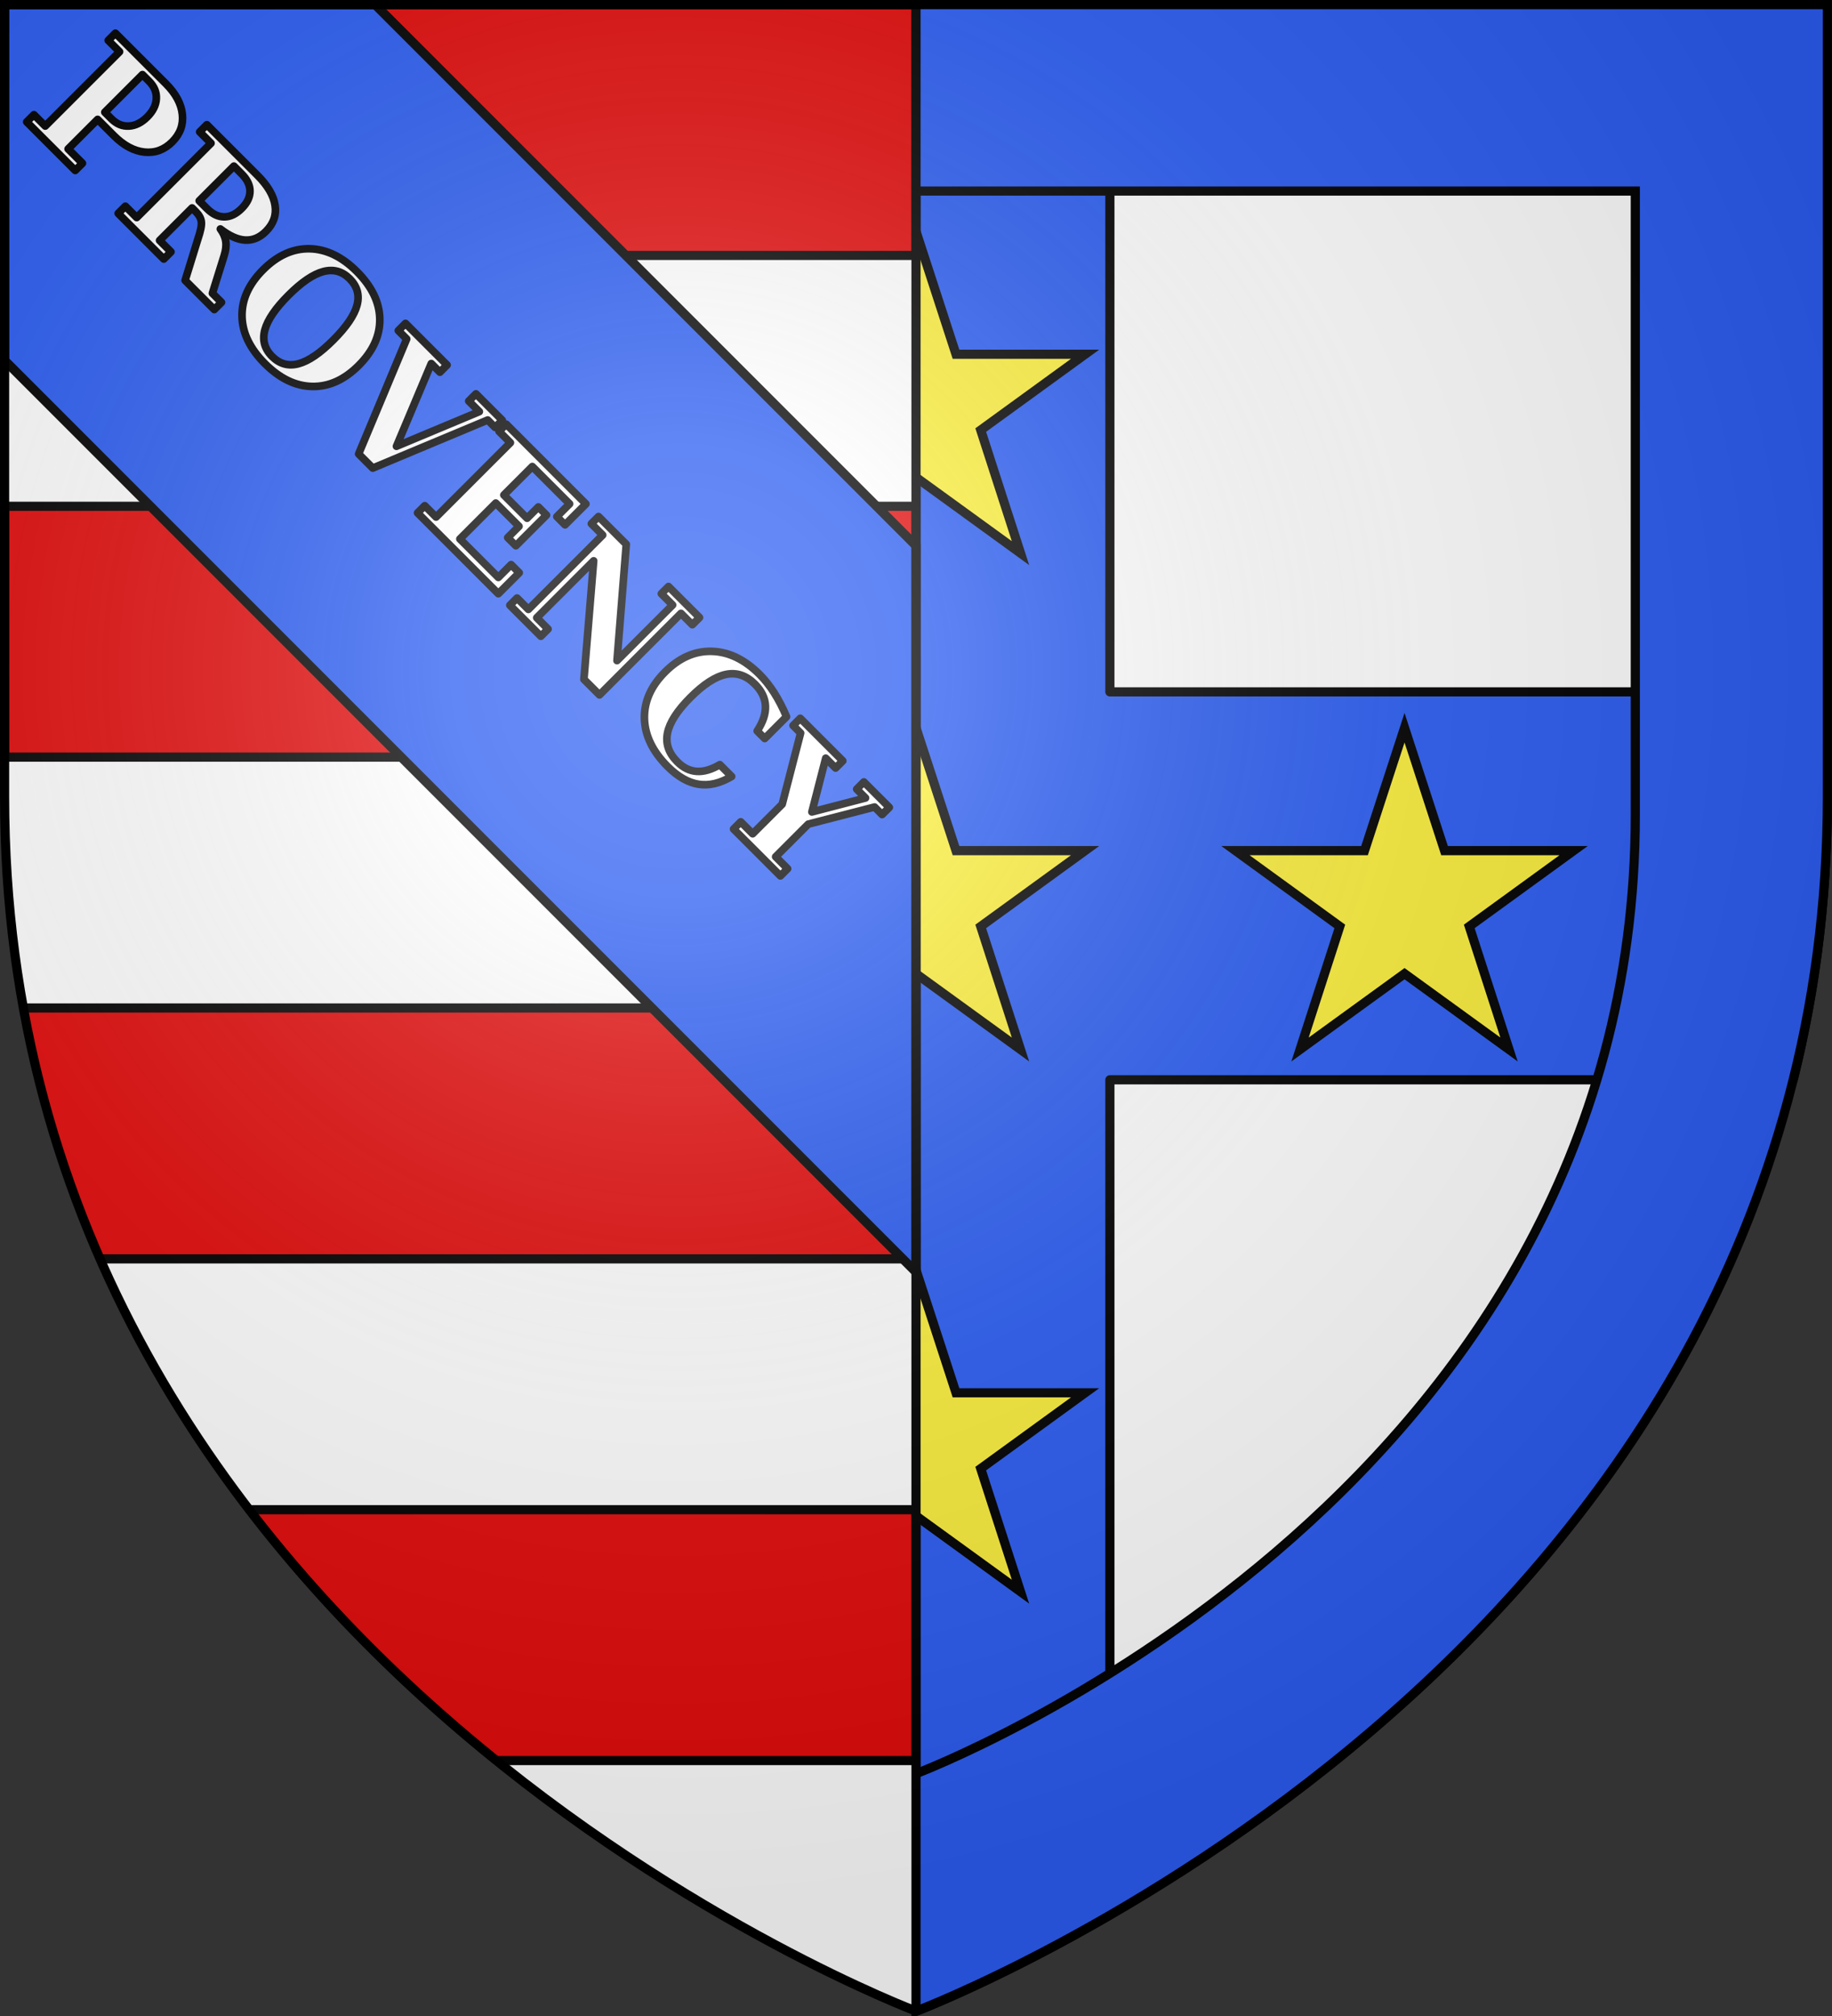
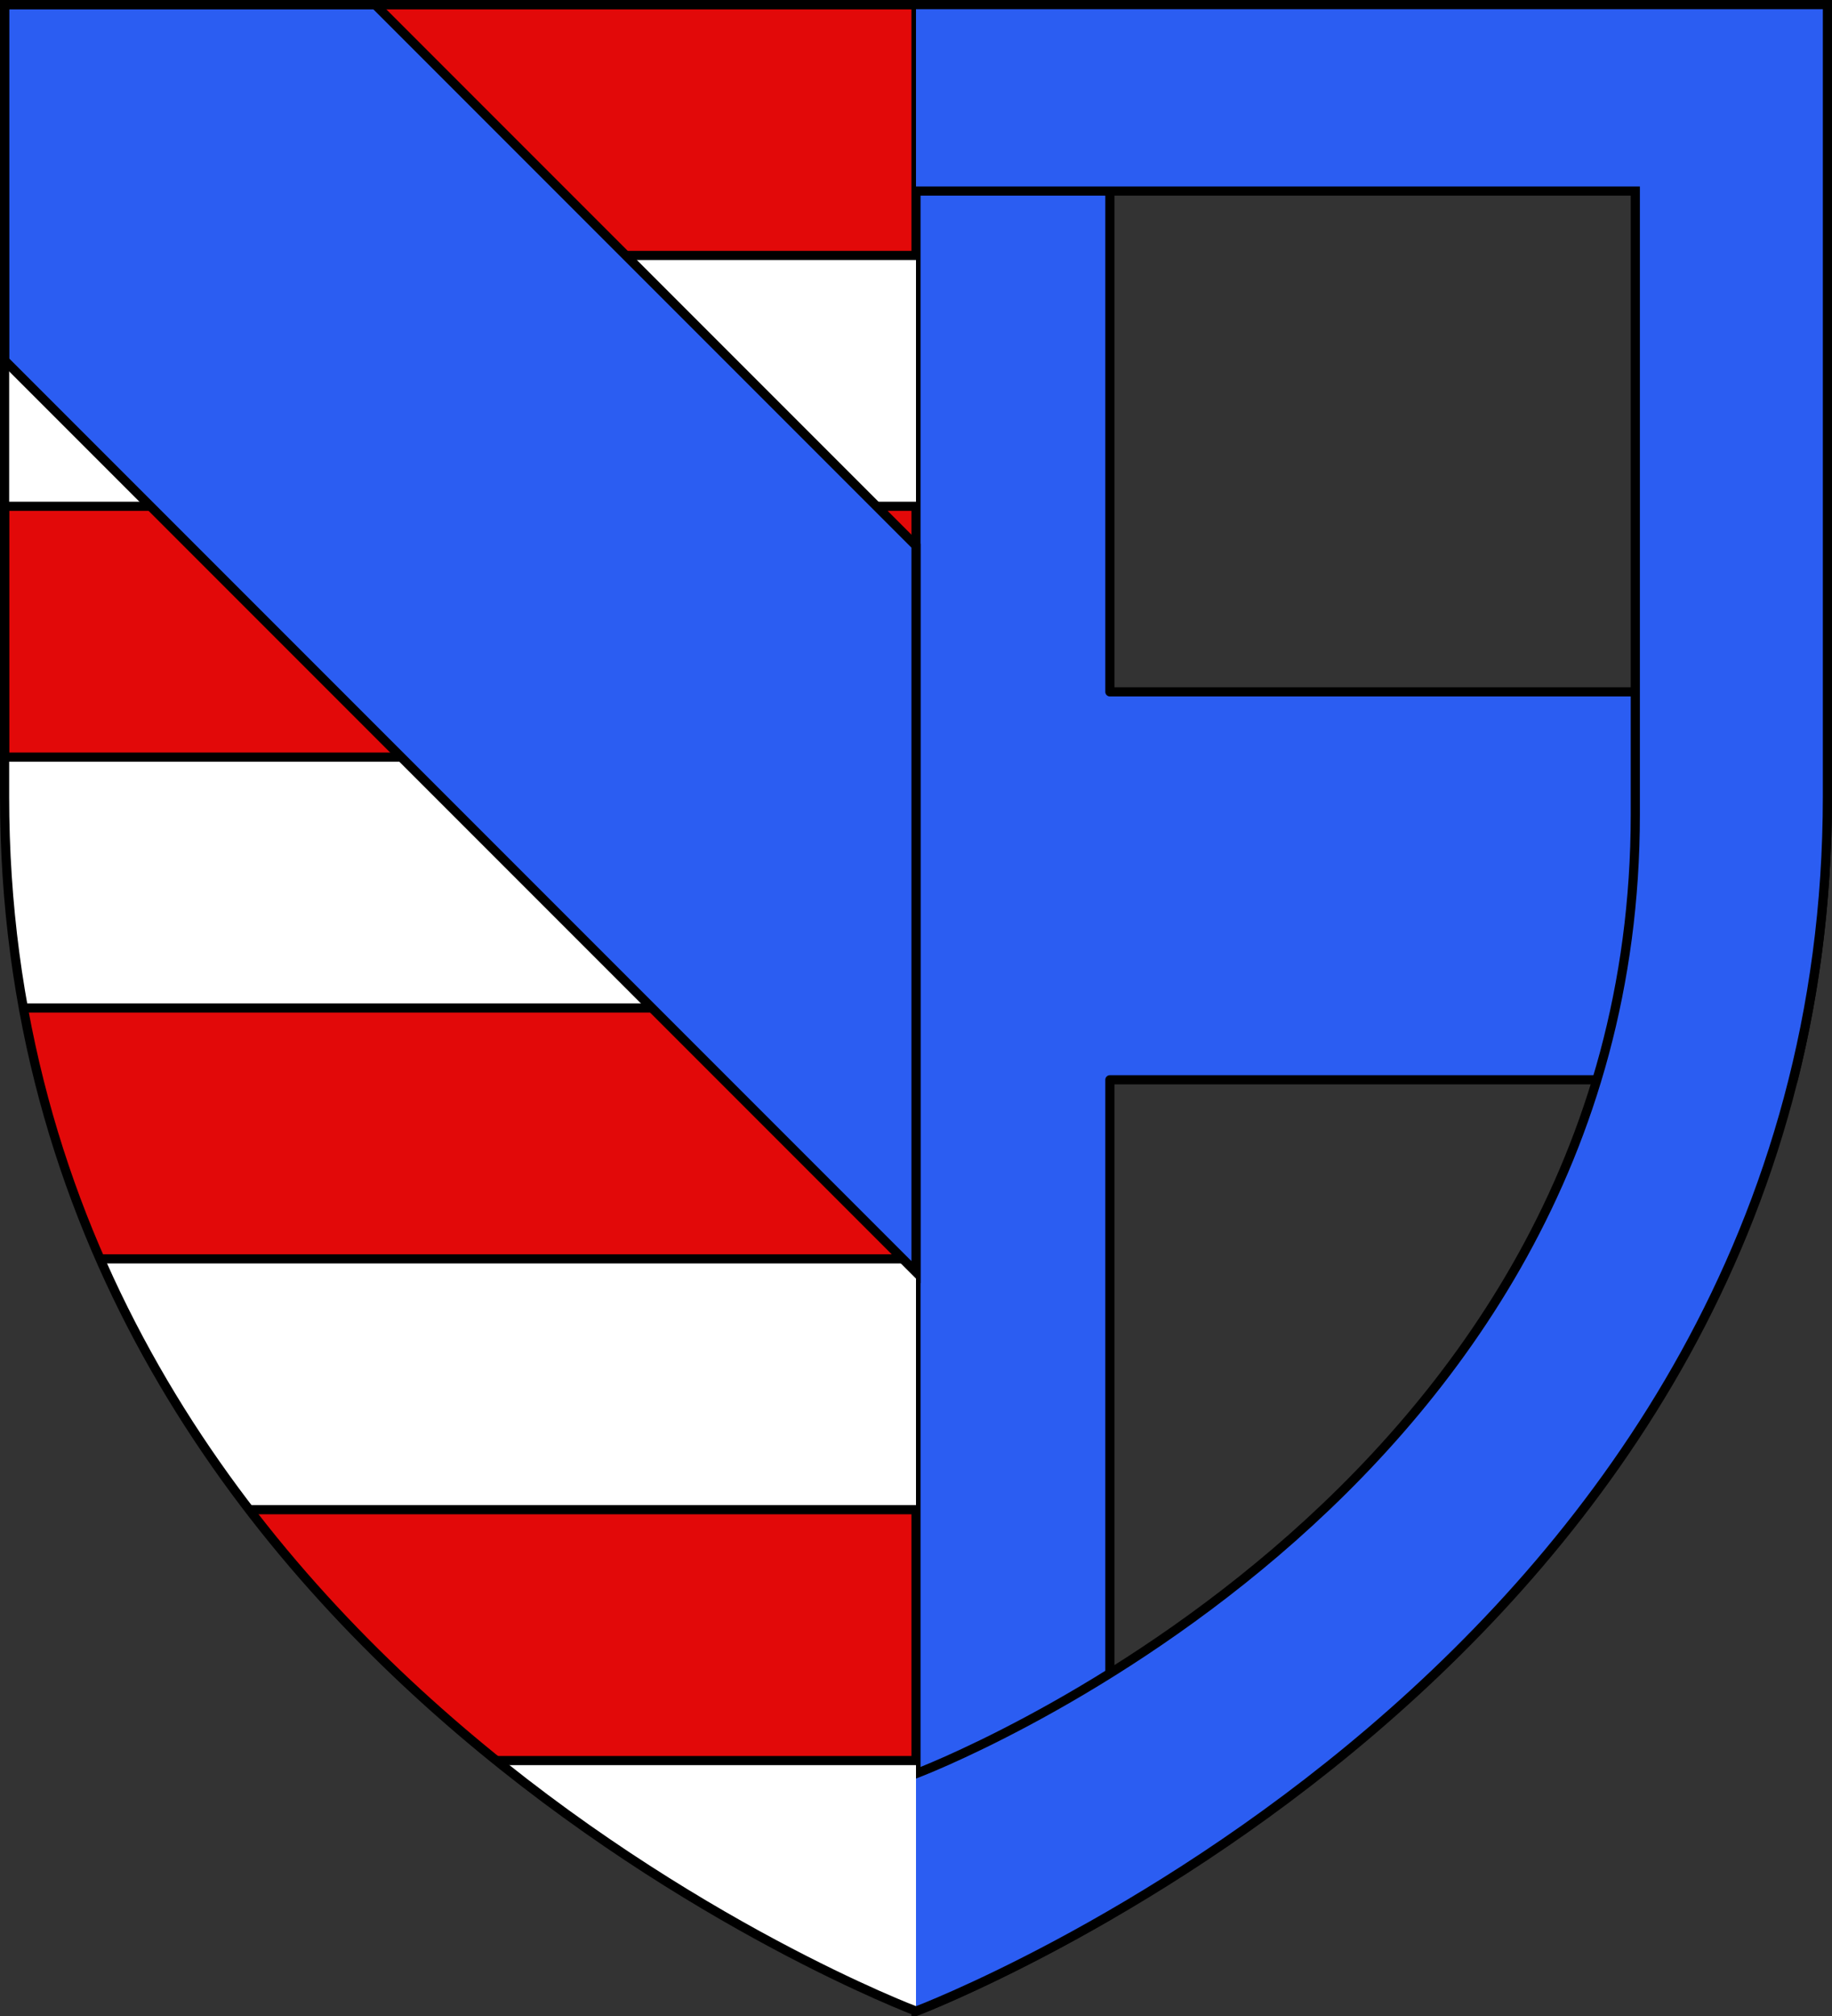
<svg xmlns="http://www.w3.org/2000/svg" width="600" height="660">
  <rect width="100%" height="100%" fill="#333333" stroke="none" />
  <radialGradient id="c" cx="221.445" cy="226.331" r="300" gradientTransform="matrix(1.353 0 0 1.349 -77.63 -85.747)" gradientUnits="userSpaceOnUse">
    <stop offset="0" stop-color="#fff" stop-opacity=".314" />
    <stop offset=".19" stop-color="#fff" stop-opacity=".251" />
    <stop offset=".6" stop-color="#6b6b6b" stop-opacity=".125" />
    <stop offset="1" stop-opacity=".125" />
  </radialGradient>
  <clipPath id="a">
    <path d="M1.5 1.5v259.246c0 13.518.669 26.64 1.938 39.39C29.008 556.583 300 658.5 300 658.5V1.5z" />
  </clipPath>
-   <path fill="#fff" fill-rule="evenodd" d="M300 1.5v657s271.164-102.986 296.563-358.363a398 398 0 0 0 1.937-39.39V1.5z" />
  <path d="M300 1.5v657s26.403-10.03 63.5-31.584V353.5h223.799a370 370 0 0 0 9.263-53.363 398 398 0 0 0 1.938-39.39V226.5h-235V1.5z" style="fill:#2b5df2;fill-rule:evenodd;stroke:#000;stroke-width:3;stroke-linecap:round;stroke-linejoin:round" />
-   <path fill="#fcef3c" stroke="#000" stroke-width="3" d="m300 238.243 13.102 40.237h42.278l-34.18 24.813 13.027 40.293L300 318.766l-34.227 24.82 13.027-40.293-34.18-24.813h42.278zm160 0 13.102 40.237h42.278l-34.18 24.813 13.027 40.293L460 318.766l-34.227 24.82 13.027-40.293-34.18-24.813h42.278zm-160 177.5 13.102 40.237h42.278l-34.18 24.813 13.027 40.293L300 496.266l-34.227 24.82 13.027-40.293-34.18-24.813h42.278zm0-340 13.102 40.237h42.278l-34.18 24.813 13.027 40.293L300 156.266l-34.227 24.82 13.027-40.293-34.18-24.813h42.278z" />
  <path fill="#2b5df2" fill-rule="evenodd" d="M1.5 1.5v258.818C1.5 546.064 300 658.5 300 658.5s298.5-112.436 298.5-398.182V1.5zm62.918 61.05h471.164v204.11C535.582 492.008 300 580.666 300 580.666S64.418 492.008 64.418 266.66z" />
  <path fill="none" stroke="#000" stroke-width="3" d="M64.418 62.55v204.11C64.418 492.008 300 580.667 300 580.667s235.582-88.66 235.582-314.007V62.55z" />
  <path fill="#fff" fill-rule="evenodd" d="M1.5 1.5v259.246c0 13.518.669 26.64 1.938 39.39C29.008 556.583 300 658.5 300 658.5V1.5z" />
  <g stroke="#000" stroke-width="3">
    <path fill="#e20909" fill-rule="evenodd" stroke-linecap="round" stroke-linejoin="round" d="M1.5 494.25H300v82.125H1.5zM1.5 330H300v82.125H1.5zm0-164.25H300v82.125H1.5zM1.5 1.5H300v82.125H1.5z" clip-path="url(#a)" />
    <path fill="#2b5df2" d="M1.5 1.5v116.469l298.5 298.5V178.657L122.844 1.5z" />
-     <path fill="none" d="M300 658.5V1.5" />
  </g>
-   <path fill="#fff" stroke="#000" stroke-linejoin="round" stroke-width="2.5" d="m240.244 271.401 2.353-2.353 3.91 3.91 9.669-9.669 6.03-23.305-2.47-2.47 2.354-2.354 13.928 13.929-2.354 2.353-3.229-3.229-4.533 17.605 17.567-4.571-2.899-2.899 2.354-2.354 8.326 8.326-2.354 2.354-2.47-2.47-21.71 5.602-10.68 10.68 3.91 3.91-2.354 2.354zm-.623-17.196q-5.641 3.346-10.796 2.548-5.156-.797-10.174-5.816-7.354-7.354-7.587-15.68-.195-8.326 6.75-15.27 6.964-6.965 15.27-6.75 8.346.213 15.7 7.567 2.587 2.587 4.766 6.01 2.178 3.424 4.046 7.82l-7.14 7.14-2.47-2.47q2.899-4.416 2.704-8.23-.175-3.831-3.463-7.119-4.24-4.24-9.434-3.17-5.175 1.05-11.653 7.527t-7.528 11.653 3.229 9.454q2.898 2.899 6.342 3.113 3.462.233 7.567-2.198zm-72.638-56.064 2.354-2.354 3.715 3.715 24.336-24.336-3.715-3.715 2.353-2.354 9.085 9.085-3.035 38.089 18.209-18.208-3.697-3.696 2.354-2.354 10.155 10.154-2.354 2.354-3.715-3.715-26.69 26.69-5.097-5.097 3.19-38.79-18.636 18.636 3.696 3.696-2.354 2.354zm-30.23-30.23 2.353-2.355 3.716 3.716 24.336-24.336-3.716-3.716 2.354-2.354 26.106 26.107-6.847 6.847-2.685-2.684 4.183-4.183-12.217-12.216-9.318 9.318 7.606 7.606 3.696-3.696 2.665 2.665-10.038 10.038-2.665-2.665 3.697-3.696-7.607-7.607-11.75 11.75 12.587 12.586 4.182-4.182 2.665 2.665-6.847 6.848zm27.76-30.328-2.355 2.353-2.431-2.431-37.642 15.737-4.63-4.63 15.737-37.641-2.742-2.743 2.353-2.354 13.618 13.617-2.354 2.354-2.82-2.82-11.4 27.078 27.137-11.341-3.463-3.463 2.354-2.354zM89.11 116.69q3.716 3.715 8.657 2.393t11.38-7.762q6.459-6.459 7.782-11.4 1.322-4.941-2.393-8.657-3.696-3.696-8.696-2.353-4.96 1.342-11.36 7.742-6.381 6.38-7.743 11.36-1.323 4.98 2.373 8.677zm-2.353 2.354q-7.334-7.334-7.49-15.505-.156-8.17 6.886-15.212 7.043-7.042 15.213-6.886 8.21.155 15.524 7.47 7.333 7.333 7.49 15.504.155 8.17-6.907 15.232-7.042 7.042-15.232 6.867-8.17-.156-15.484-7.47zm-14.59-44.081q1.478 1.984 1.77 4.065t-.525 4.65L69.56 96.01l2.976 2.976-2.354 2.354-9.551-9.551 4.143-13.404q1.382-4.065 1.168-5.758-.176-1.692-1.848-3.365l-1.187-1.187-10.641 10.641 3.735 3.735-2.354 2.354-14.94-14.94 2.354-2.354 3.715 3.716 24.336-24.336-3.715-3.716 2.354-2.354 16.574 16.574q5.058 5.058 5.758 9.844.74 4.785-2.996 8.52-3.034 3.035-6.77 2.84-3.696-.194-8.15-3.637zm-6.926-9.221 2.549 2.548q2.723 2.724 5.66 2.704 2.957 0 5.7-2.743t2.724-5.68q0-2.918-2.724-5.642l-2.548-2.548zM8.75 39.908l2.354-2.354 3.715 3.716 24.336-24.336-3.715-3.716 2.354-2.354L54.329 27.4q4.844 4.844 5.389 10.019.564 5.155-3.308 9.026-3.89 3.89-9.104 3.346-5.174-.545-9.999-5.369l-5.33-5.33-9.668 9.668 4.688 4.688-2.354 2.354zm25.581-3.171 2.179 2.179q2.529 2.529 5.7 2.354 3.21-.176 6.03-2.996 2.801-2.801 2.957-5.953.175-3.17-2.373-5.72l-2.179-2.178z" />
-   <path fill="url(#c)" fill-rule="evenodd" d="M300 658.5s298.5-112.32 298.5-397.772V2.176H1.5v258.552C1.5 546.18 300 658.5 300 658.5" />
  <path fill="none" stroke="#000" stroke-width="3" d="M300 658.397S1.5 546.095 1.5 260.688V1.5h597v259.188c0 285.407-298.5 397.71-298.5 397.71z" />
</svg>